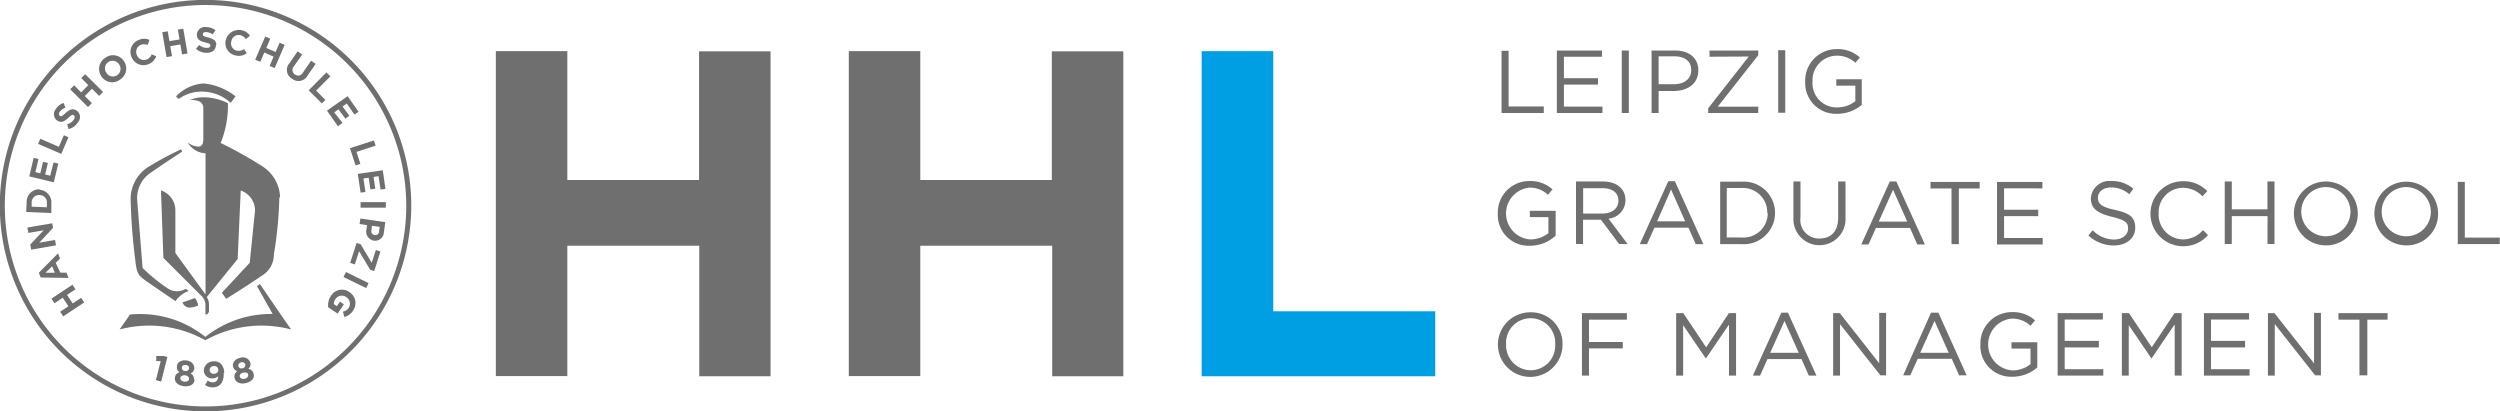
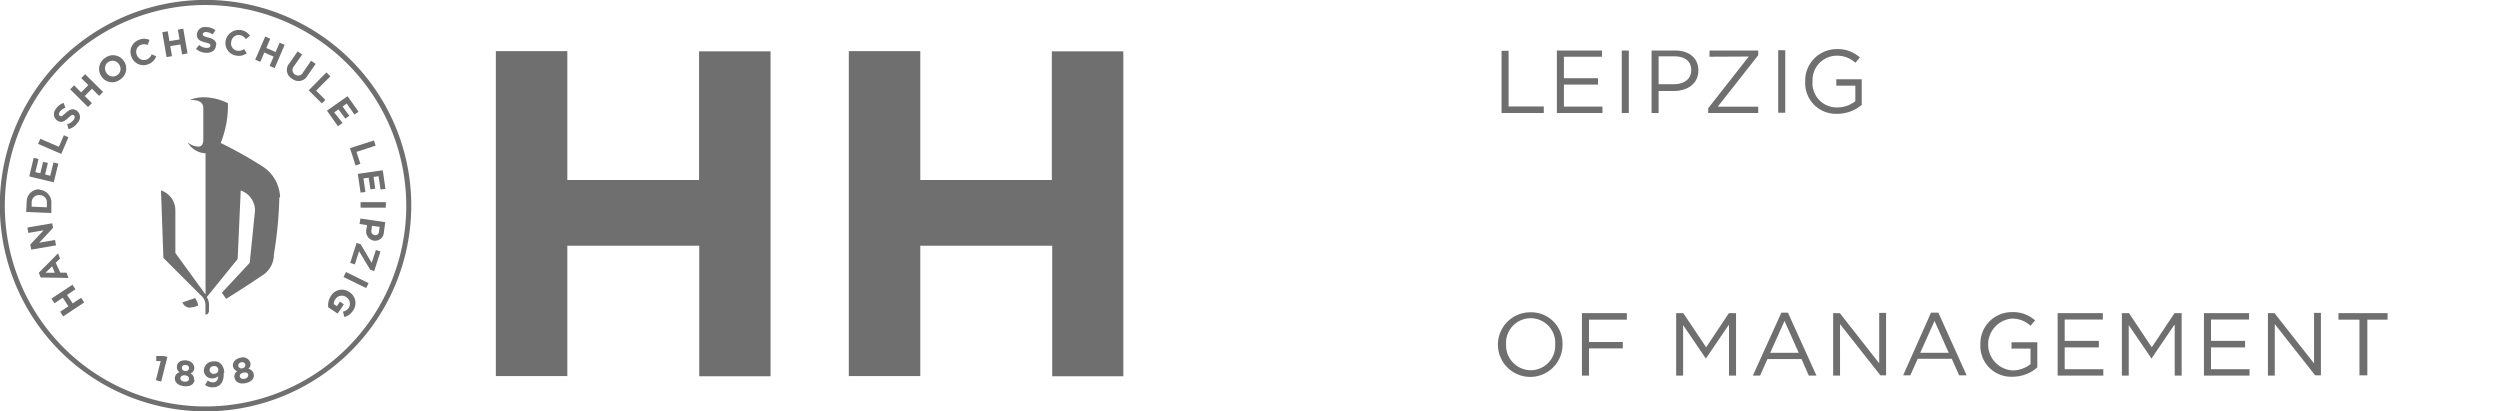
<svg xmlns="http://www.w3.org/2000/svg" id="Ebene_1" data-name="Ebene 1" viewBox="0 0 269.29 44.31">
  <defs>
    <style>.cls-1{fill:#706f6f;}.cls-2{fill:#009fe3;}</style>
  </defs>
  <path class="cls-1" d="M330.31,436a3.37,3.37,0,0,0-3.42-3.47,3.48,3.48,0,1,0,3.42,3.47Zm-.79,0a2.64,2.64,0,0,1-2.63,2.77,2.68,2.68,0,0,1-2.66-2.79,2.65,2.65,0,1,1,5.29,0Zm7.72-3.38H332.4v6.73h.76v-2.93h3.64v-.69h-3.64v-2.41h4.08v-.7Zm11,1.28v5.45H349v-6.73h-.77l-2.45,3.68-2.46-3.68h-.77v6.73h.75v-5.44l2.45,3.6h0l2.45-3.61Zm6.35-1.33h-.71l-3.07,6.78h.78l.79-1.78h3.67l.79,1.78h.82l-3.07-6.78Zm1.16,4.32h-3.07l1.54-3.43,1.53,3.43Zm8.67,1.13-4.24-5.4h-.72v6.73h.74V433.8l4.35,5.52h.61v-6.73h-.74V438Zm6.33-5.45H370L367,439.32h.77l.8-1.78h3.67l.79,1.78h.81l-3.06-6.78Zm1.16,4.32h-3.07l1.54-3.43,1.53,3.43Zm9.54,1.55v-2.68h-2.78v.68h2.05v1.67a3.13,3.13,0,0,1-1.94.68,2.8,2.8,0,0,1-.11-5.58,2.88,2.88,0,0,1,2.05.77l.49-.58a3.54,3.54,0,0,0-2.51-.89,3.38,3.38,0,0,0-3.38,3.49,3.31,3.31,0,0,0,3.43,3.47,4.06,4.06,0,0,0,2.7-1Zm7.06-5.82h-4.87v6.73h4.92v-.69H384.4v-2.35h3.68v-.7H384.4v-2.3h4.11v-.69Zm7.74,1.28v5.45H397v-6.73h-.77l-2.45,3.68-2.45-3.68h-.77v6.73h.74v-5.44l2.45,3.6h0l2.45-3.61Zm8-1.28H399.4v6.73h4.91v-.69h-4.15v-2.35h3.67v-.7h-3.67v-2.3h4.1v-.69Zm7,5.4-4.25-5.4h-.71v6.73h.74V433.8l4.35,5.52H412v-6.73h-.74V438Zm5.67-4.7h2.26v-.7h-5.29v.7h2.26v6H417v-6Z" transform="translate(-162 -398.89)" />
-   <path class="cls-1" d="M329.57,424.28V421.6h-2.78v.68h2V424a3.13,3.13,0,0,1-1.94.68,2.8,2.8,0,0,1-.11-5.58,2.84,2.84,0,0,1,2,.77l.49-.58a3.54,3.54,0,0,0-2.51-.9,3.39,3.39,0,0,0-3.38,3.5,3.31,3.31,0,0,0,3.43,3.47,4.06,4.06,0,0,0,2.7-1Zm7.76.91-2.07-2.75a2,2,0,0,0,1.83-2c0-1.21-.95-2-2.43-2h-2.9v6.73h.76v-2.61h1.93l1.95,2.61Zm-1-4.69c0,.87-.72,1.39-1.73,1.39h-2.07v-2.73h2.08c1.09,0,1.72.5,1.72,1.34Zm6.08-2.09h-.71l-3.07,6.78h.78l.8-1.78h3.66l.79,1.78h.82l-3.07-6.78Zm1.16,4.32H340.5L342,419.3l1.52,3.43Zm9.63-.91a3.36,3.36,0,0,0-3.58-3.36h-2.33v6.73h2.33a3.37,3.37,0,0,0,3.58-3.37Zm-.79,0a2.6,2.6,0,0,1-2.79,2.65H348v-5.33h1.57a2.62,2.62,0,0,1,2.79,2.68Zm8.38-3.38H360v3.91c0,1.48-.79,2.23-2,2.23a2,2,0,0,1-2.06-2.27v-3.87h-.76v3.91a2.81,2.81,0,1,0,5.61-.05v-3.86Zm5.48,0h-.71l-3.07,6.78h.78l.8-1.78h3.67l.78,1.78h.82l-3.07-6.78Zm1.17,4.32h-3.07l1.54-3.43,1.53,3.43Zm5.54-3.57h2.26v-.7h-5.29v.7h2.26v6H373v-6Zm9-.7h-4.87v6.73h4.92v-.69h-4.16v-2.36h3.68v-.69h-3.68v-2.3H382v-.69Zm6,1.68c0-.61.56-1.09,1.43-1.09a3,3,0,0,1,1.95.73l.44-.59a3.51,3.51,0,0,0-2.37-.83,2,2,0,0,0-2.21,1.85c0,1.12.71,1.62,2.26,2s1.75.66,1.75,1.29-.6,1.16-1.5,1.16a3.2,3.2,0,0,1-2.31-1l-.47.56a4,4,0,0,0,2.75,1.08c1.34,0,2.3-.75,2.3-1.92s-.69-1.58-2.19-1.91-1.83-.67-1.83-1.32Zm11.82,4-.5-.49a2.91,2.91,0,0,1-2.17,1,2.67,2.67,0,0,1-2.61-2.79,2.64,2.64,0,0,1,2.61-2.77,2.9,2.9,0,0,1,2.11.92l.52-.56a3.51,3.51,0,0,0-2.62-1.07,3.49,3.49,0,0,0,0,7,3.48,3.48,0,0,0,2.69-1.19Zm6.45-2v3H407v-6.73h-.76v3H402.4v-3h-.76v6.73h.76v-3Zm9.72-.34a3.44,3.44,0,1,0-3.44,3.49,3.39,3.39,0,0,0,3.44-3.49Zm-.79,0a2.65,2.65,0,1,1-2.65-2.79,2.66,2.66,0,0,1,2.65,2.79Zm9.44,0a3.43,3.43,0,1,0-3.44,3.49,3.38,3.38,0,0,0,3.44-3.49Zm-.78,0a2.65,2.65,0,1,1-2.66-2.79,2.68,2.68,0,0,1,2.66,2.79Zm2.87,3.35h4.55v-.7H427.5v-6h-.76v6.73Z" transform="translate(-162 -398.89)" />
  <path class="cls-1" d="M323.74,411.06h4.55v-.7H324.5v-6h-.76v6.73Zm10.82-6.73H329.7v6.73h4.91v-.69h-4.15V408h3.67v-.69h-3.67V405h4.1v-.69Zm2.13,0v6.73h.76v-6.73Zm8.25,2.14c0-1.33-1-2.14-2.52-2.14H339.9v6.73h.76v-2.37h1.64c1.43,0,2.64-.75,2.64-2.22Zm-.77,0c0,.9-.73,1.49-1.85,1.49h-1.66v-3h1.7c1.09,0,1.81.5,1.81,1.47Zm6.2-1.49L346,410.55v.51h5.39v-.68h-4.36l4.36-5.54v-.51h-5.25V405Zm3.17-.68v6.73h.76v-6.73Zm9,5.82v-2.69H359.8v.69h2.05v1.67a3.13,3.13,0,0,1-1.94.67,2.6,2.6,0,0,1-2.67-2.8,2.63,2.63,0,0,1,2.56-2.77,2.88,2.88,0,0,1,2.05.76l.49-.57a3.54,3.54,0,0,0-2.51-.9,3.39,3.39,0,0,0-3.38,3.49,3.31,3.31,0,0,0,3.43,3.48,4.08,4.08,0,0,0,2.7-1Z" transform="translate(-162 -398.89)" />
-   <polygon class="cls-2" points="154.6 40.53 154.6 33.53 137.15 33.53 137.15 5.51 129.44 5.51 129.44 40.53 154.6 40.53 154.6 40.53" />
  <path class="cls-1" d="M245,439.42v-35h-7.7v13.86H223.11V404.4h-7.7v35h7.7V425.36h14.21v14.06Zm38,0v-35h-7.7v13.86H261.13V404.4h-7.7v35h7.7V425.36h14.21v14.06Z" transform="translate(-162 -398.89)" />
  <path class="cls-1" d="M184.15,443.2a22.16,22.16,0,1,1,22.15-22.15,22.18,22.18,0,0,1-22.15,22.15Zm0-43.77a21.62,21.62,0,1,0,21.61,21.62,21.63,21.63,0,0,0-21.61-21.62Z" transform="translate(-162 -398.89)" />
  <path class="cls-1" d="M183,431l-1.36.47.09.15a.82.82,0,0,0,1,.35l.13,0,.48-.16A1.53,1.53,0,0,0,183,431Z" transform="translate(-162 -398.89)" />
-   <path class="cls-1" d="M180.93,431.29a2.94,2.94,0,0,1,1.4-1.06L182,430a1.78,1.78,0,0,1-1.86,0,18.2,18.2,0,0,1-2.78-2.25l-.57-7.14a3.28,3.28,0,0,1,1.48-3.14c1-.71,3.35-2.25,3.35-2.25l-.11-.25a35.39,35.39,0,0,0-3.6,1.94,4.11,4.11,0,0,0-1.84,3.29,62.5,62.5,0,0,0,.51,6.77c.16,1.47.35,1.63,1.36,2.33l3,2.05Z" transform="translate(-162 -398.89)" />
-   <path class="cls-1" d="M190,429.49l-.32.22,1.69,3a11.35,11.35,0,0,0-7.25,2.47,11.23,11.23,0,0,0-8.12-2.41l-1.12,1.61a12.41,12.41,0,0,1,9.24,1.16,12.41,12.41,0,0,1,9.24-1.16l-1.12-1.61L190,429.49Z" transform="translate(-162 -398.89)" />
-   <path class="cls-1" d="M181.27,409.53a4.42,4.42,0,0,1,1.82-.73,4.71,4.71,0,0,1,2.81.49,5.4,5.4,0,0,1,.95.68l.52-.7a6.51,6.51,0,0,0-3.41-1.39,4.5,4.5,0,0,0-3,1.39l.28.28.05,0Z" transform="translate(-162 -398.89)" />
  <path class="cls-1" d="M192.17,420.14a4.11,4.11,0,0,0-1.84-3.29,44.77,44.77,0,0,0-4.56-2.56,10.69,10.69,0,0,0,.78-4.28,5.82,5.82,0,0,0-2.65-.64,3.76,3.76,0,0,0-1.43.28c.95,0,1.43.25,1.43.9v3.34c0,.57-.21.79-.53.79a1.94,1.94,0,0,1-1.16-.46,2.32,2.32,0,0,0,1.93,1.18v15.21l-.06-.08-3.19-4.39v-4.59a2.26,2.26,0,0,0-1.55-2.15l.26,7.27,4,4a1.43,1.43,0,0,1,.53,1l0,1.1h.06l.06,0a.43.43,0,0,0,.26-.4h0v-.56a1.5,1.5,0,0,0-.24-.92l3.33-4.1.33-7.38a2.28,2.28,0,0,1,1.54,2.15l-.57,5.64-3,3.22.46.66s2.64-1.65,3.79-2.46a2.64,2.64,0,0,0,1.35-2.32,42.65,42.65,0,0,0,.59-6.15Z" transform="translate(-162 -398.89)" />
  <path class="cls-1" d="M178.83,437.27v.51h.48l-.52,2.06.57.15.67-2.65-.39-.1-.81,0Zm4.06,2.53a.66.66,0,0,0-.37-.69.63.63,0,0,0,.41-.56c0-.41-.3-.78-.87-.84s-1,.23-1,.65a.66.66,0,0,0,.28.63.65.65,0,0,0-.5.61c-.05.47.36.83,1,.89s1.07-.19,1.12-.69Zm-.53-1.24a.34.34,0,0,1-.42.29.34.34,0,0,1-.35-.37c0-.17.17-.3.42-.28s.37.19.35.36Zm0,1.15c0,.19-.21.32-.5.29s-.45-.2-.43-.39.23-.32.5-.29.45.17.43.39Zm3.79-.65a1.36,1.36,0,0,0-.38-1,1,1,0,0,0-.81-.24,1,1,0,0,0-1,1,.86.86,0,0,0,1,.82.83.83,0,0,0,.54-.22c0,.37-.18.63-.51.65a.89.89,0,0,1-.61-.19l-.29.47a1.33,1.33,0,0,0,.92.26c.77-.05,1.14-.67,1.08-1.56Zm-.63-.35c0,.24-.14.42-.44.44a.42.42,0,0,1-.5-.38.41.41,0,0,1,.44-.44.42.42,0,0,1,.5.38Zm3.8.45a.68.68,0,0,0-.57-.54.65.65,0,0,0,.22-.65.84.84,0,0,0-1.09-.54c-.56.12-.87.52-.78.93a.64.64,0,0,0,.46.51.67.67,0,0,0-.29.74c.1.46.6.68,1.19.55s1-.5.86-1Zm-.89-1c0,.19-.08.35-.31.4a.35.35,0,0,1-.45-.25c0-.16.07-.34.31-.39a.35.35,0,0,1,.45.24Zm.31,1.1c0,.19-.1.37-.38.43s-.49-.05-.53-.24.12-.37.38-.42.49,0,.53.23Z" transform="translate(-162 -398.89)" />
  <path class="cls-1" d="M169.8,429.56l-2.26,1.5.33.5.89-.6.61.92-.89.59.33.5,2.26-1.5-.33-.5-.91.6-.61-.91.91-.61-.33-.49Zm-1.53-3.4-2.09,2.11.2.51,3,.05-.22-.57h-.66L168,427.2l.47-.46-.23-.58Zm-.64,1.44.27.67h-1l.68-.66Zm0-4.66-2.68.46.1.58,1.65-.28-1.44,1.53.1.55,2.67-.46-.1-.58-1.7.29,1.48-1.59-.08-.5Zm-1.35-3.66h0a1.35,1.35,0,0,0-1.41,1.38l-.05,1.06,2.71.12,0-1a1.37,1.37,0,0,0-1.29-1.51Zm0,.63a.77.77,0,0,1,.77.85l0,.46-1.64-.07,0-.47a.79.79,0,0,1,.86-.78Zm2-3.4-.52-.12-.35,1.43-.55-.14.3-1.24-.52-.12-.3,1.24-.53-.13.34-1.41-.52-.13-.48,2,2.64.64.49-2Zm1.1-2.83-.5-.22-.54,1.24-2-.86-.24.55,2.5,1.08.77-1.79Zm.84-2.89h0c-.4-.26-.73-.11-1.16.28s-.47.39-.62.29h0c-.11-.08-.13-.23,0-.43a1.31,1.31,0,0,1,.61-.44l-.2-.51a1.55,1.55,0,0,0-.84.66.84.84,0,0,0,.16,1.24h0c.46.29.78.08,1.19-.3s.46-.35.59-.27h0c.13.08.13.26,0,.46a1.24,1.24,0,0,1-.72.5l.16.53a1.72,1.72,0,0,0,1-.73.85.85,0,0,0-.16-1.29Zm2.88-2-1.93-1.91-.42.42.76.76-.77.78-.76-.76-.42.43,1.92,1.91.42-.42-.77-.77.78-.78.77.77.42-.43Zm2.25-3.31h0a1.39,1.39,0,0,0-2-.37,1.41,1.41,0,0,0-.43,2h0a1.38,1.38,0,0,0,2,.36,1.41,1.41,0,0,0,.43-2Zm-.52.35a.82.82,0,0,1-.21,1.16.82.82,0,0,1-1.16-.26h0a.82.82,0,0,1,.21-1.16.83.83,0,0,1,1.16.26Zm4-.88-.49-.21a1,1,0,0,1-.54.56.81.81,0,0,1-1.06-.49h0a.81.81,0,0,1,.41-1.08,1.05,1.05,0,0,1,.76,0l.19-.54a1.39,1.39,0,0,0-1.15,0,1.37,1.37,0,0,0-.78,1.84h0a1.37,1.37,0,0,0,1.82.77,1.38,1.38,0,0,0,.84-.87Zm3.37-.3-.46-2.67-.58.1.18,1.06-1.09.18-.18-1.06-.59.1.46,2.68.59-.1-.19-1.08,1.09-.18.18,1.07.59-.1Zm3.1-.91h0c0-.47-.32-.67-.87-.81s-.58-.18-.58-.36h0c0-.13.12-.23.35-.23a1.29,1.29,0,0,1,.7.26l.31-.45a1.56,1.56,0,0,0-1-.34.85.85,0,0,0-1,.82h0c0,.54.36.69.9.83s.55.19.55.34h0c0,.16-.15.25-.39.25a1.23,1.23,0,0,1-.81-.32l-.35.42a1.71,1.71,0,0,0,1.15.43c.58,0,1-.3,1-.84Zm3.29.89-.3-.45a1,1,0,0,1-.76.17.79.79,0,0,1-.61-1h0a.8.8,0,0,1,.93-.68,1,1,0,0,1,.63.43l.45-.36a1.46,1.46,0,0,0-2.62.5h0a1.36,1.36,0,0,0,1.1,1.63,1.38,1.38,0,0,0,1.18-.26Zm3,1.59,1.07-2.5-.54-.23-.43,1-1-.43.42-1-.54-.24-1.08,2.5.55.23.43-1,1,.44-.43,1,.55.24Zm3.54.81.87-1.26-.49-.34-.88,1.28a.57.57,0,0,1-.86.2.58.58,0,0,1-.1-.89l.88-1.26-.49-.34-.88,1.28a1.07,1.07,0,0,0,.27,1.66,1.1,1.1,0,0,0,1.68-.33Zm1.54,3,.38-.38-1-1,1.54-1.54-.43-.42-1.91,1.93,1.38,1.37Zm1.8,2.41.43-.31L198,411l.46-.33.74,1,.43-.31-.73-1,.45-.32.83,1.19.44-.3-1.18-1.68-2.22,1.56,1.19,1.69Zm1.83,4.27.52-.17-.42-1.29,2.06-.67-.18-.56-2.58.83.6,1.86Zm.54,2.93.52-.07-.21-1.46.56-.08.19,1.26.52-.07-.18-1.27.54-.08.21,1.44.53-.08-.29-2-2.69.39.3,2Zm0,1.62h2.72v-.6h-2.72v.59Zm1.43,3.55h0a.94.94,0,0,0,1.08-.9l.15-1.09-2.68-.39-.09.59.81.12-.07.45a1,1,0,0,0,.79,1.22Zm.08-.6a.42.42,0,0,1-.34-.53l.06-.47.83.12-.07.46c0,.29-.21.46-.48.42Zm-2.63,3,.5.16.46-1.42,1.2,2,.43.14.67-2.11-.49-.16-.45,1.38-1.19-2-.44-.14-.69,2.15Zm-.72,1.52,2.44,1.19.26-.53-2.43-1.2-.27.54ZM197.37,432l1,.67.67-1-.42-.29-.34.49-.32-.22a.88.88,0,0,1,.18-.55.82.82,0,0,1,1.18-.19h0a.84.84,0,0,1,.25,1.13,1,1,0,0,1-.63.42l.15.57a1.48,1.48,0,0,0,.92-.66,1.39,1.39,0,0,0-.35-2h0a1.37,1.37,0,0,0-2,.38,1.76,1.76,0,0,0-.31,1.2Z" transform="translate(-162 -398.89)" />
</svg>